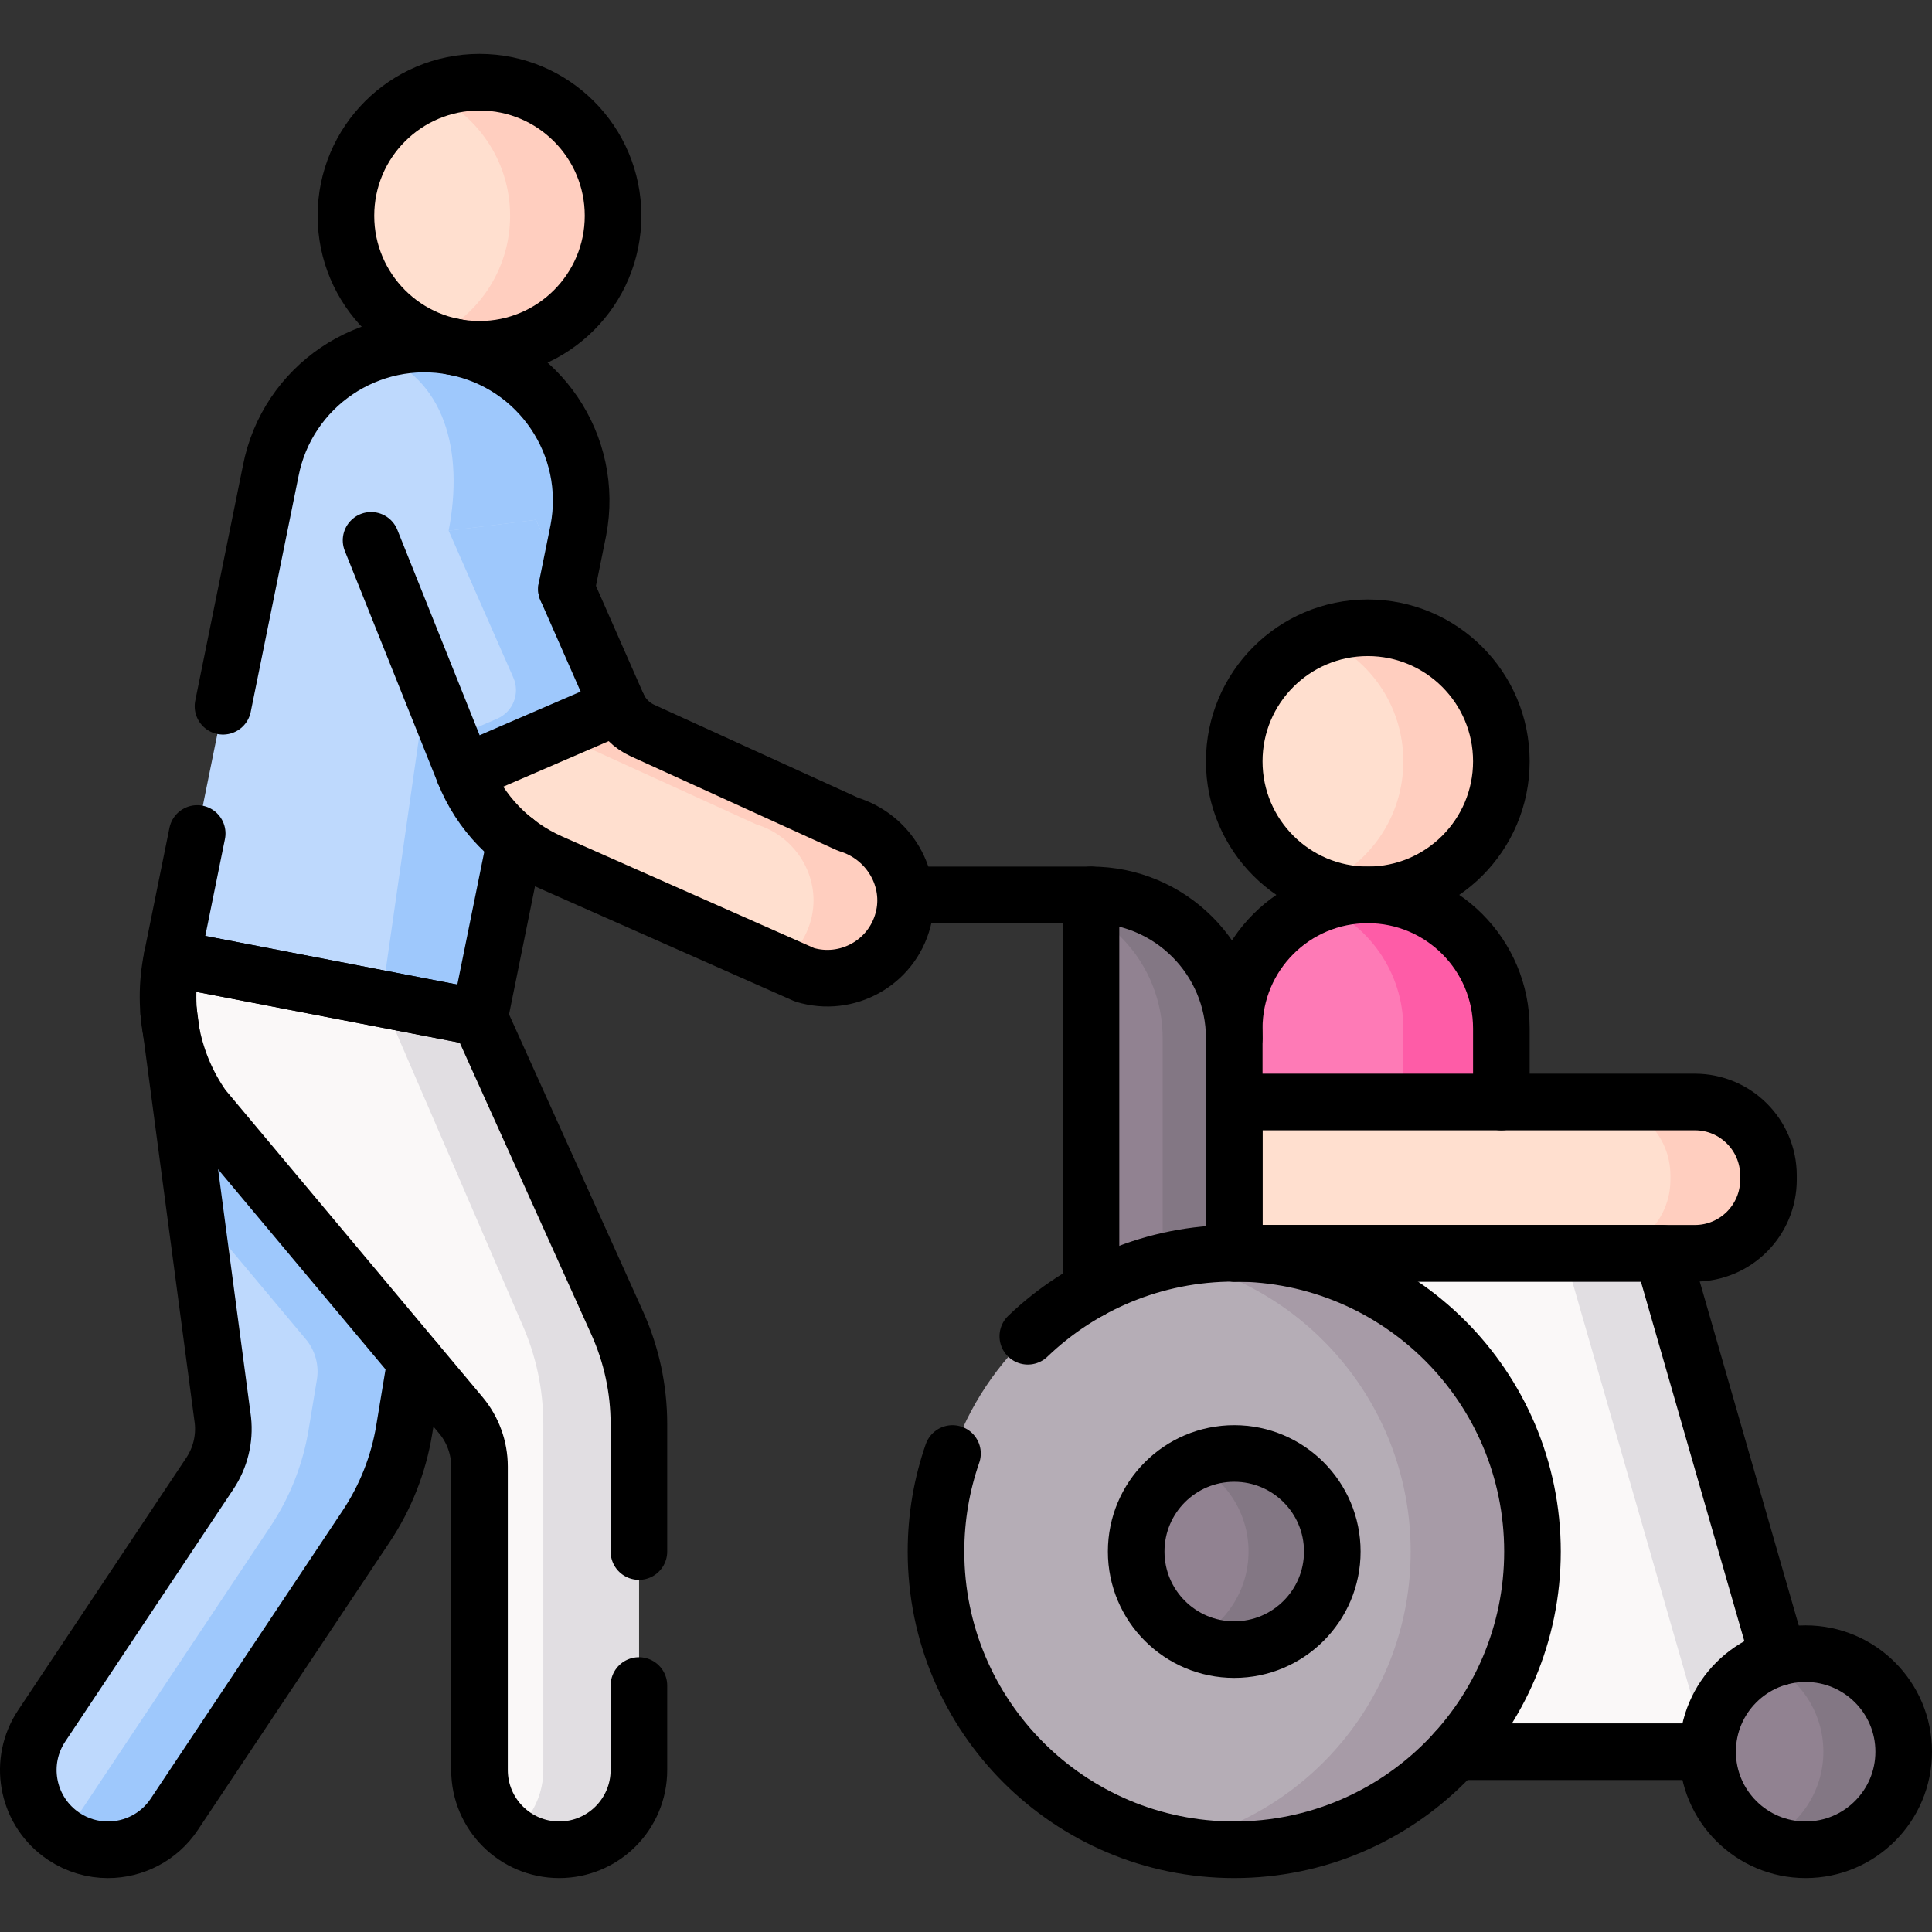
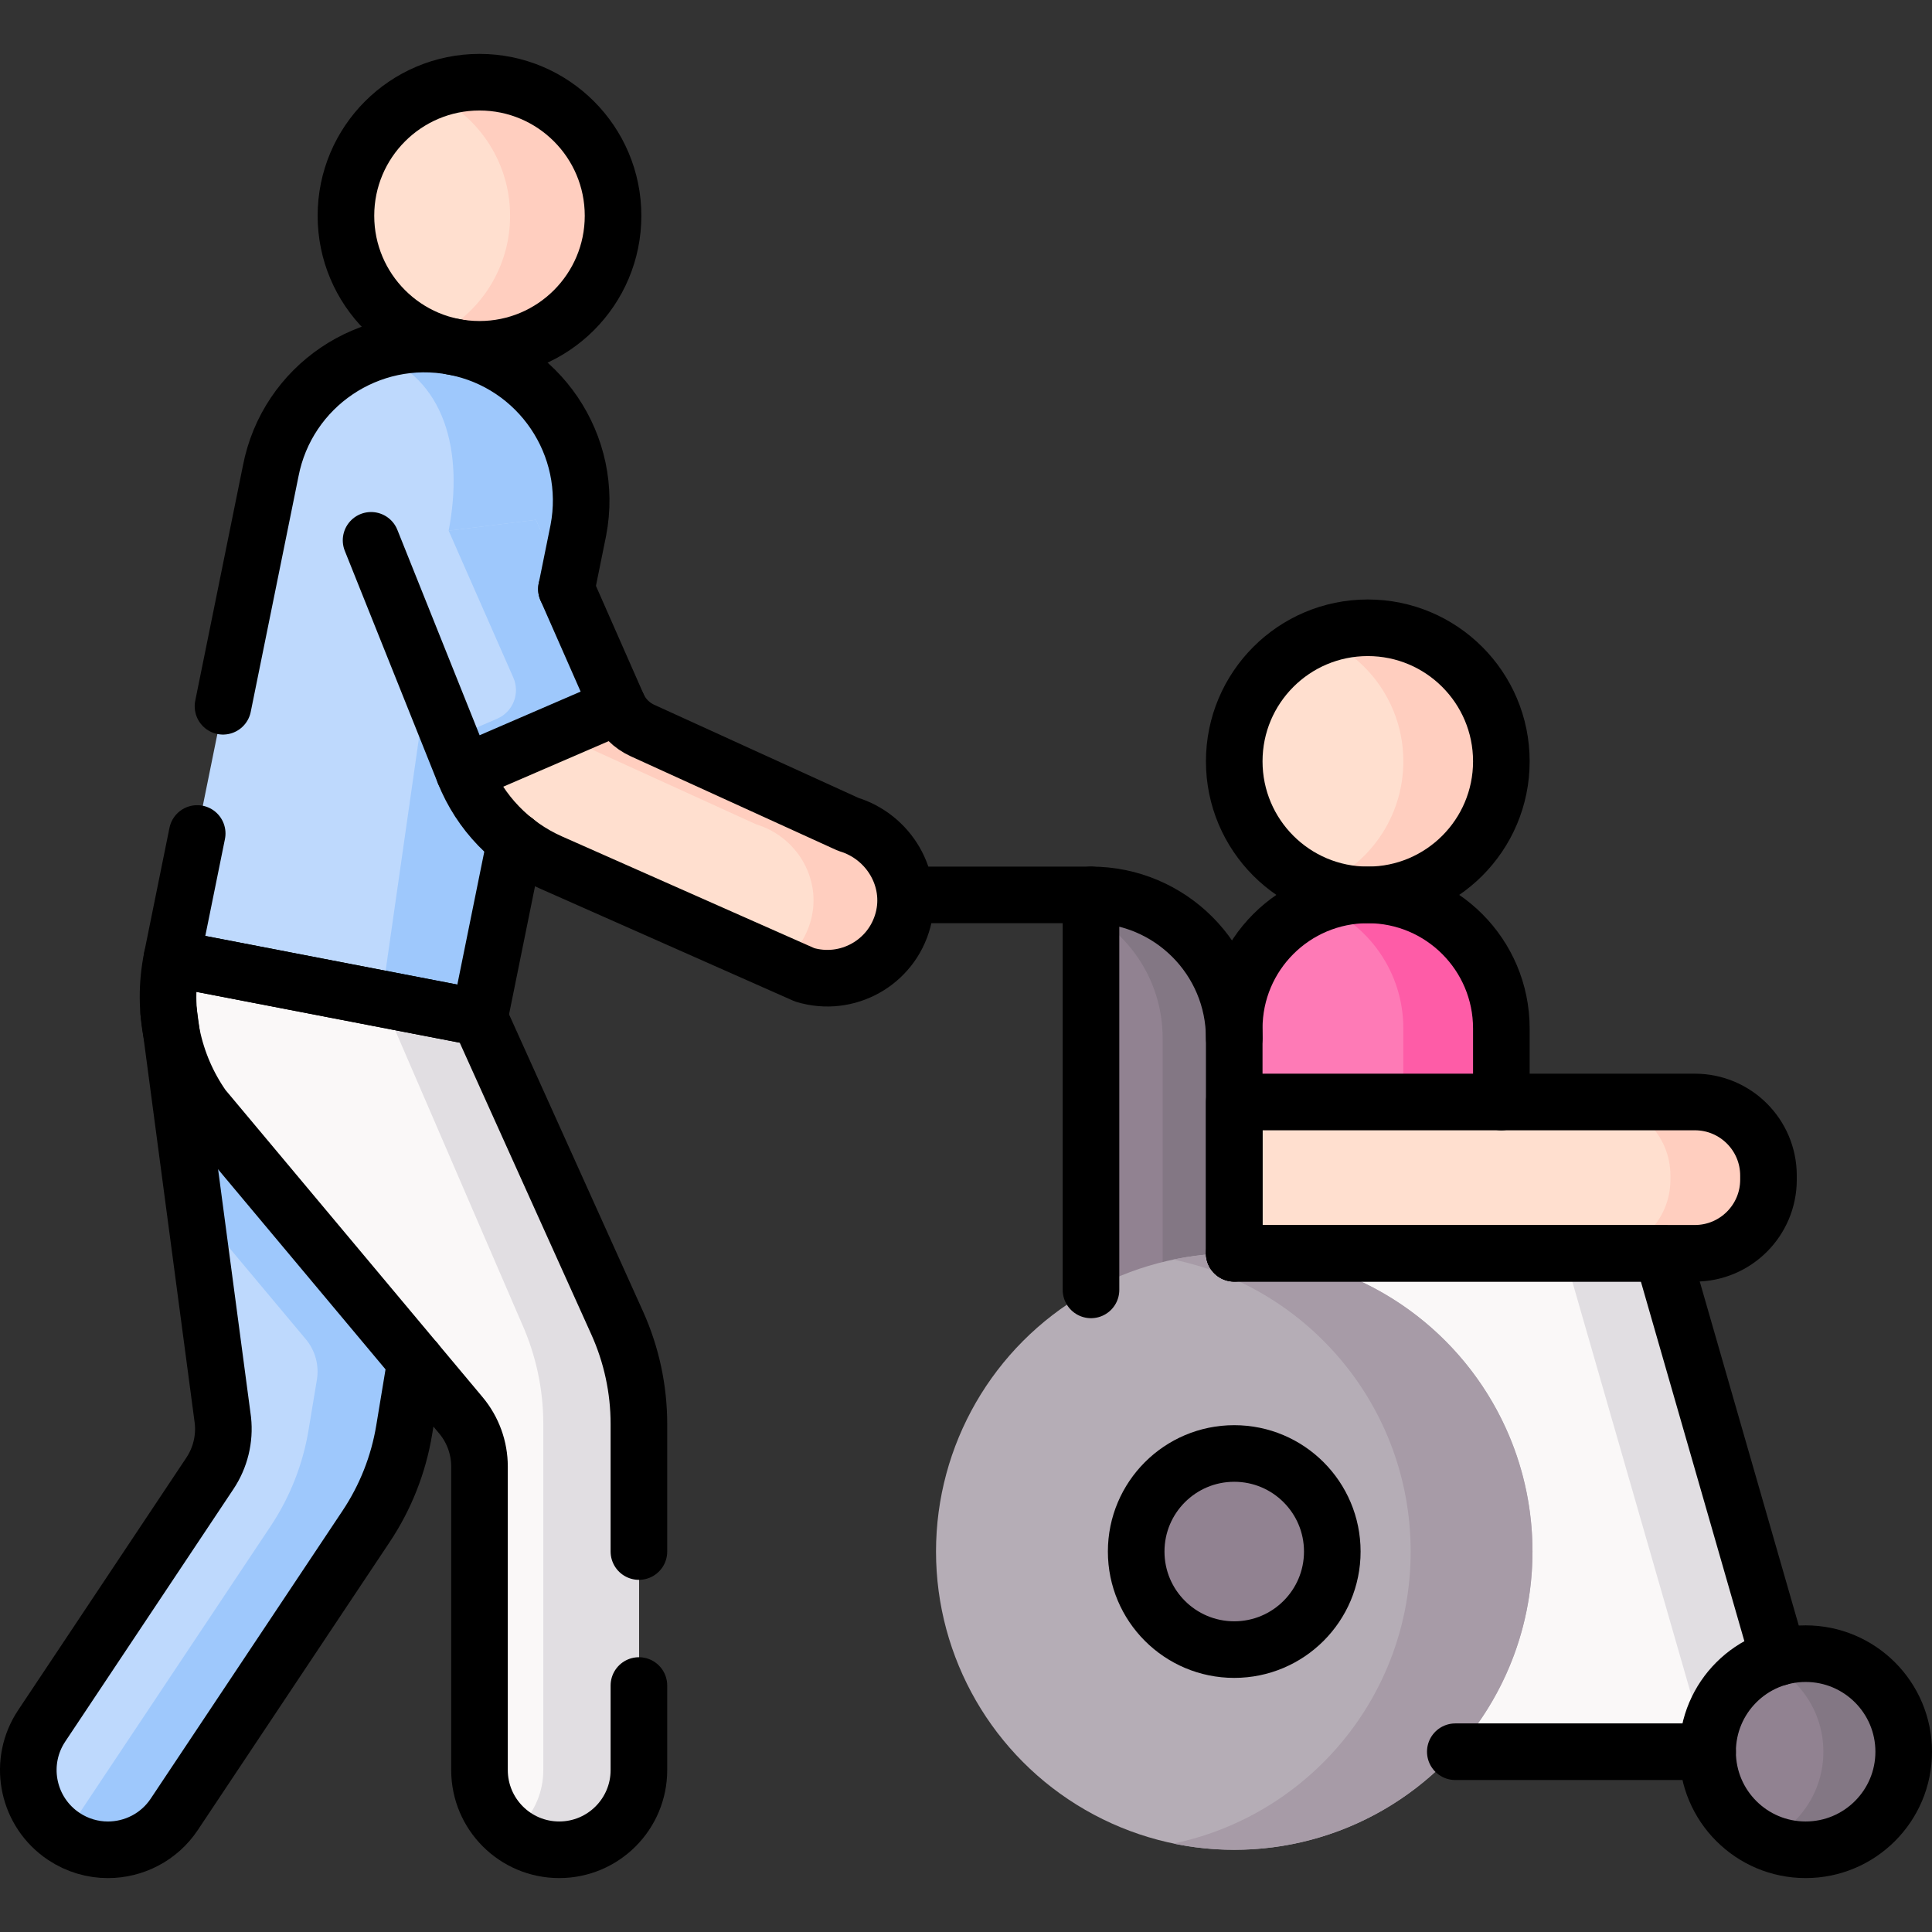
<svg xmlns="http://www.w3.org/2000/svg" version="1.1" id="Capa_1" x="0px" y="0px" viewBox="0 0 511.987 511.987" style="enable-background:new 0 0 511.987 511.987;" xml:space="preserve" width="512" height="512">
  <rect x="0" y="0" width="511.987" height="511.987" fill="#333333" stroke="none" />
  <g>
    <g>
      <circle style="fill:#FFDFCF;" cx="362.476" cy="201.758" r="35.394" />
      <circle style="fill:#FFDFCF;" cx="127.068" cy="57.178" r="35.394" />
      <path style="fill:#FFCEBF;" d="M162.457,57.183c0,19.54-15.84,35.39-35.39,35.39c-4.83,0-9.44-0.97-13.64-2.73&#10;&#09;&#09;&#09;c12.77-5.34,21.75-17.95,21.75-32.66c0-14.71-8.98-27.33-21.75-32.67c4.2-1.76,8.81-2.73,13.64-2.73&#10;&#09;&#09;&#09;C146.617,21.783,162.457,37.633,162.457,57.183z" />
      <path style="fill:#FFCEBF;" d="M397.869,201.753c0,19.554-15.848,35.402-35.392,35.402c-4.591,0-8.967-0.875-12.996-2.452&#10;&#09;&#09;&#09;c13.126-5.185,22.406-17.987,22.406-32.95s-9.28-27.754-22.406-32.939c4.03-1.577,8.405-2.452,12.996-2.452&#10;&#09;&#09;&#09;C382.021,166.362,397.869,182.21,397.869,201.753z" />
      <path style="fill:#FE7AB6;" d="M362.476,237.152L362.476,237.152c-19.548,0-35.394,15.846-35.394,35.394v59.582h70.788v-59.582&#10;&#09;&#09;&#09;C397.87,252.998,382.023,237.152,362.476,237.152z" />
      <path style="fill:#BED9FD;" d="M120.362,91.931L120.362,91.931c-22.511-4.344-44.281,10.383-48.625,32.894L45.549,253.957&#10;&#09;&#09;&#09;l81.519,15.73l26.188-129.132C157.6,118.045,142.873,96.275,120.362,91.931z" />
      <path style="fill:#9EC8FC;" d="M153.257,140.553l-26.19,129.13l-25.94-5l17.768-124.051c3.97-20.59-0.598-40.639-19.888-47.209&#10;&#09;&#09;&#09;c6.64-2.29,13.96-2.92,21.35-1.49C142.877,96.273,157.597,118.043,153.257,140.553z" />
      <path style="fill:#FE5CA7;" d="M397.869,272.547v59.58h-25.982v-59.58c0-14.962-9.28-27.754-22.406-32.939&#10;&#09;&#09;&#09;c4.03-1.577,8.405-2.452,12.996-2.452C382.021,237.156,397.869,252.993,397.869,272.547z" />
      <path style="fill:#FFDFCF;" d="M449.153,332.128H327.082v-40.097h122.071c10.772,0,19.505,8.732,19.505,19.505v1.088&#10;&#09;&#09;&#09;C468.657,323.395,459.925,332.128,449.153,332.128z" />
      <path style="fill:#FFCEBF;" d="M468.652,311.536v1.091c0,10.771-8.729,19.5-19.5,19.5H423.17c10.771,0,19.5-8.729,19.5-19.5&#10;&#09;&#09;&#09;v-1.091c0-10.771-8.729-19.5-19.5-19.5h25.982C459.923,292.036,468.652,300.765,468.652,311.536z" />
      <path style="fill:#918291;" d="M289.123,237.152L289.123,237.152c20.964,0,37.959,16.995,37.959,37.959v75.184h-37.959V237.152z" />
      <path style="fill:#837784;" d="M327.086,275.108v75.191h-18.981v-75.191c0-14.044-7.627-26.306-18.981-32.874v-5.078&#10;&#09;&#09;&#09;C310.092,237.156,327.086,254.149,327.086,275.108z" />
      <polygon style="fill:#FAF8F8;" points="478.507,464.212 327.082,464.212 327.082,332.128 440.49,332.128 &#09;&#09;" />
      <polygon style="fill:#E1DEE2;" points="478.505,464.208 452.523,464.208 414.506,332.127 440.488,332.127 &#09;&#09;" />
      <circle style="fill:#918291;" cx="478.507" cy="464.212" r="25.985" />
      <path style="fill:#837784;" d="M504.497,464.208c0,14.358-11.635,25.993-25.993,25.993c-3.792,0-7.389-0.81-10.641-2.279&#10;&#09;&#09;&#09;c9.042-4.062,15.341-13.147,15.341-23.713c0-10.555-6.298-19.64-15.341-23.702c3.252-1.469,6.849-2.279,10.641-2.279&#10;&#09;&#09;&#09;C492.862,438.226,504.497,449.861,504.497,464.208z" />
      <circle style="fill:#B5ADB6;" cx="327.082" cy="411.162" r="79.034" />
      <path style="fill:#A79BA7;" d="M406.112,411.164c0,43.645-35.381,79.037-79.026,79.037c-5.531,0-10.933-0.572-16.151-1.653&#10;&#09;&#09;&#09;c35.921-7.454,62.897-39.27,62.897-77.384c0-38.125-26.976-69.93-62.897-77.384c5.218-1.08,10.62-1.653,16.151-1.653&#10;&#09;&#09;&#09;C370.731,332.127,406.112,367.508,406.112,411.164z" />
      <circle style="fill:#918291;" cx="327.082" cy="411.162" r="25.985" />
-       <path style="fill:#837784;" d="M353.068,411.164c0,14.347-11.635,25.982-25.982,25.982c-3.976,0-7.746-0.886-11.106-2.485&#10;&#09;&#09;&#09;c8.805-4.17,14.887-13.126,14.887-23.497c0-10.382-6.082-19.338-14.887-23.497c3.36-1.599,7.13-2.485,11.106-2.485&#10;&#09;&#09;&#09;C341.433,385.182,353.068,396.806,353.068,411.164z" />
      <path style="fill:#FFDFCF;" d="M239.317,243.753c-3.01,11.42-14.87,17.97-26.08,14.58l-67.34-29.82&#10;&#09;&#09;&#09;c-10.43-4.62-18.65-13.13-22.89-23.73l40.77-17.62c1.33,2.85,3.63,5.13,6.48,6.43l54.53,24.86&#10;&#09;&#09;&#09;C235.557,221.713,242.197,232.863,239.317,243.753z" />
      <path style="fill:#FFCEBF;" d="M239.317,243.753c-3.01,11.42-14.87,17.97-26.08,14.58l-6.48-2.87c3.87-2.7,6.85-6.74,8.16-11.71&#10;&#09;&#09;&#09;c2.88-10.89-3.76-22.04-14.53-25.3l-54.53-24.86c-2.85-1.3-5.15-3.58-6.48-6.43h24.4c1.33,2.85,3.63,5.13,6.48,6.43l54.53,24.86&#10;&#09;&#09;&#09;C235.557,221.713,242.197,232.863,239.317,243.753z" />
      <g>
        <path style="fill:#BED9FD;" d="M121.597,291.423l-14.49,87.55c-1.51,9.12-4.94,17.8-10.06,25.49l-50.85,76.32&#10;&#09;&#09;&#09;&#09;c-4.06,6.11-10.77,9.42-17.6,9.42c-4.02,0-8.09-1.15-11.69-3.55c-0.33-0.22-0.65-0.45-0.96-0.68&#10;&#09;&#09;&#09;&#09;c-8.91-6.68-11.15-19.23-4.9-28.61l44.59-66.93c2.75-4.14,3.97-9.12,3.43-14.06l-7.54-56.73l-6.82-51.37L121.597,291.423z" />
      </g>
      <path style="fill:#9EC8FC;" d="M121.597,291.423l-14.49,87.55c-1.51,9.12-4.94,17.8-10.06,25.49l-50.85,76.32&#10;&#09;&#09;&#09;c-4.06,6.11-10.77,9.42-17.6,9.42c-4.02,0-8.09-1.15-11.69-3.55c-0.33-0.22-0.65-0.45-0.96-0.68c1.87-1.39,3.54-3.13,4.91-5.19&#10;&#09;&#09;&#09;l50.85-76.32c5.12-7.69,8.55-16.37,10.06-25.49l2.21-13.34c0.63-3.83-0.44-7.75-2.93-10.73l-29.52-35.26l-6.82-51.37&#10;&#09;&#09;&#09;L121.597,291.423z" />
      <path style="fill:#FAF8F8;" d="M45.549,253.957L45.549,253.957c-2.781,13.711,0.189,27.963,8.216,39.422l68.363,81.673&#10;&#09;&#09;&#09;c3.191,3.813,4.94,8.626,4.94,13.598v80.424c0,11.666,9.457,21.123,21.123,21.123h0c11.666,0,21.123-9.457,21.123-21.123v-91.706&#10;&#09;&#09;&#09;c0-9.236-1.964-18.367-5.761-26.787l-36.485-80.894L45.549,253.957z" />
      <path style="fill:#E1DEE2;" d="M169.317,377.373v91.7c0,5.84-2.36,11.12-6.19,14.94c-3.82,3.82-9.11,6.18-14.94,6.18&#10;&#09;&#09;&#09;c-4.75,0-9.14-1.57-12.66-4.22c0.8-0.6,1.56-1.26,2.26-1.96c3.83-3.82,6.19-9.1,6.19-14.94v-91.7c0-9.24-1.97-18.37-5.76-26.79&#10;&#09;&#09;&#09;l-37.09-85.9l25.94,5l36.49,80.9C167.347,359.003,169.317,368.133,169.317,377.373z" />
      <g>
        <polygon style="fill:#BED9FD;" points="163.777,187.163 123.007,204.783 98.337,143.19 142.024,137.754 &#09;&#09;&#09;" />
        <path style="fill:#9EC8FC;" d="M163.777,187.163l-40.77,17.62l-3.6-8.99l12.351-5.337c4.2-1.815,6.119-6.702,4.275-10.89&#10;&#09;&#09;&#09;&#09;l-17.138-38.934l23.129-2.878L163.777,187.163z" />
      </g>
    </g>
    <g>
      <circle style="fill:none;stroke:#000000;stroke-width:15;stroke-linecap:round;stroke-linejoin:round;stroke-miterlimit:10;" cx="362.471" cy="201.758" r="35.394" />
      <path style="fill:none;stroke:#000000;stroke-width:15;stroke-linecap:round;stroke-linejoin:round;stroke-miterlimit:10;" d="&#10;&#09;&#09;&#09;M397.864,292.032v-19.486c0-19.547-15.846-35.394-35.394-35.394h0c-19.547,0-35.394,15.846-35.394,35.394v59.582" />
      <path style="fill:none;stroke:#000000;stroke-width:15;stroke-linecap:round;stroke-linejoin:round;stroke-miterlimit:10;" d="&#10;&#09;&#09;&#09;M449.148,332.128H327.077v-40.097h122.071c10.772,0,19.505,8.732,19.505,19.505v1.088&#10;&#09;&#09;&#09;C468.652,323.396,459.92,332.128,449.148,332.128z" />
-       <path style="fill:none;stroke:#000000;stroke-width:15;stroke-linecap:round;stroke-linejoin:round;stroke-miterlimit:10;" d="&#10;&#09;&#09;&#09;M252.412,385.181c-2.831,8.137-4.37,16.88-4.37,25.982c0,43.65,35.385,79.034,79.034,79.034s79.034-35.385,79.034-79.034&#10;&#09;&#09;&#09;s-35.385-79.034-79.034-79.034c-21.228,0-40.501,8.369-54.7,21.987" />
      <circle style="fill:none;stroke:#000000;stroke-width:15;stroke-linecap:round;stroke-linejoin:round;stroke-miterlimit:10;" cx="327.077" cy="411.163" r="25.985" />
      <line style="fill:none;stroke:#000000;stroke-width:15;stroke-linecap:round;stroke-linejoin:round;stroke-miterlimit:10;" x1="452.517" y1="464.212" x2="385.661" y2="464.212" />
      <polyline style="fill:none;stroke:#000000;stroke-width:15;stroke-linecap:round;stroke-linejoin:round;stroke-miterlimit:10;" points="&#10;&#09;&#09;&#09;327.077,332.128 440.485,332.128 471.314,439.239 &#09;&#09;" />
      <circle style="fill:none;stroke:#000000;stroke-width:15;stroke-linecap:round;stroke-linejoin:round;stroke-miterlimit:10;" cx="478.502" cy="464.212" r="25.985" />
      <path style="fill:none;stroke:#000000;stroke-width:15;stroke-linecap:round;stroke-linejoin:round;stroke-miterlimit:10;" d="&#10;&#09;&#09;&#09;M289.118,341.825V237.152h0c20.964,0,37.959,16.995,37.959,37.959" />
      <line style="fill:none;stroke:#000000;stroke-width:15;stroke-linecap:round;stroke-linejoin:round;stroke-miterlimit:10;" x1="289.118" y1="237.152" x2="243.166" y2="237.152" />
      <circle style="fill:none;stroke:#000000;stroke-width:15;stroke-linecap:round;stroke-linejoin:round;stroke-miterlimit:10;" cx="127.068" cy="57.178" r="35.394" />
      <polyline style="fill:none;stroke:#000000;stroke-width:15;stroke-linecap:round;stroke-linejoin:round;stroke-miterlimit:10;" points="&#10;&#09;&#09;&#09;52.258,220.875 45.549,253.957 127.068,269.687 136.566,222.852 &#09;&#09;" />
      <path style="fill:none;stroke:#000000;stroke-width:15;stroke-linecap:round;stroke-linejoin:round;stroke-miterlimit:10;" d="&#10;&#09;&#09;&#09;M150.103,156.104l3.153-15.548c4.344-22.511-10.383-44.281-32.894-48.625l0,0c-22.511-4.344-44.281,10.383-48.625,32.894&#10;&#09;&#09;&#09;l-12.642,62.337" />
      <path style="fill:none;stroke:#000000;stroke-width:15;stroke-linecap:round;stroke-linejoin:round;stroke-miterlimit:10;" d="&#10;&#09;&#09;&#09;M163.777,187.163c1.33,2.85,3.63,5.13,6.48,6.43l54.53,24.86c10.77,3.26,17.41,14.41,14.53,25.3&#10;&#09;&#09;&#09;c-3.01,11.42-14.87,17.97-26.08,14.58l-67.34-29.82c-10.43-4.62-18.65-13.13-22.89-23.73" />
      <g>
        <path style="fill:none;stroke:#000000;stroke-width:15;stroke-linecap:round;stroke-linejoin:round;stroke-miterlimit:10;" d="&#10;&#09;&#09;&#09;&#09;M110.129,360.716l-3.022,18.257c-1.51,9.12-4.94,17.8-10.06,25.49l-50.85,76.32c-4.06,6.11-10.77,9.42-17.6,9.42&#10;&#09;&#09;&#09;&#09;c-4.02,0-8.09-1.15-11.69-3.55c-0.33-0.22-0.65-0.45-0.96-0.68c-8.91-6.68-11.15-19.23-4.9-28.61l44.59-66.93&#10;&#09;&#09;&#09;&#09;c2.75-4.14,3.97-9.12,3.43-14.06l-7.54-56.73l-6.82-51.37" />
      </g>
      <path style="fill:none;stroke:#000000;stroke-width:15;stroke-linecap:round;stroke-linejoin:round;stroke-miterlimit:10;" d="&#10;&#09;&#09;&#09;M169.314,411.164v-33.796c0-9.236-1.964-18.367-5.761-26.787l-36.485-80.894l-81.519-15.73l0,0&#10;&#09;&#09;&#09;c-2.781,13.711,0.189,27.963,8.216,39.421l68.363,81.673c3.191,3.813,4.94,8.626,4.94,13.598v80.424&#10;&#09;&#09;&#09;c0,11.666,9.457,21.123,21.123,21.123h0c11.666,0,21.123-9.457,21.123-21.123v-22.405" />
      <polyline style="fill:none;stroke:#000000;stroke-width:15;stroke-linecap:round;stroke-linejoin:round;stroke-miterlimit:10;" points="&#10;&#09;&#09;&#09;150.103,156.104 163.777,187.163 123.007,204.783 98.337,143.19 &#09;&#09;" />
    </g>
  </g>
</svg>